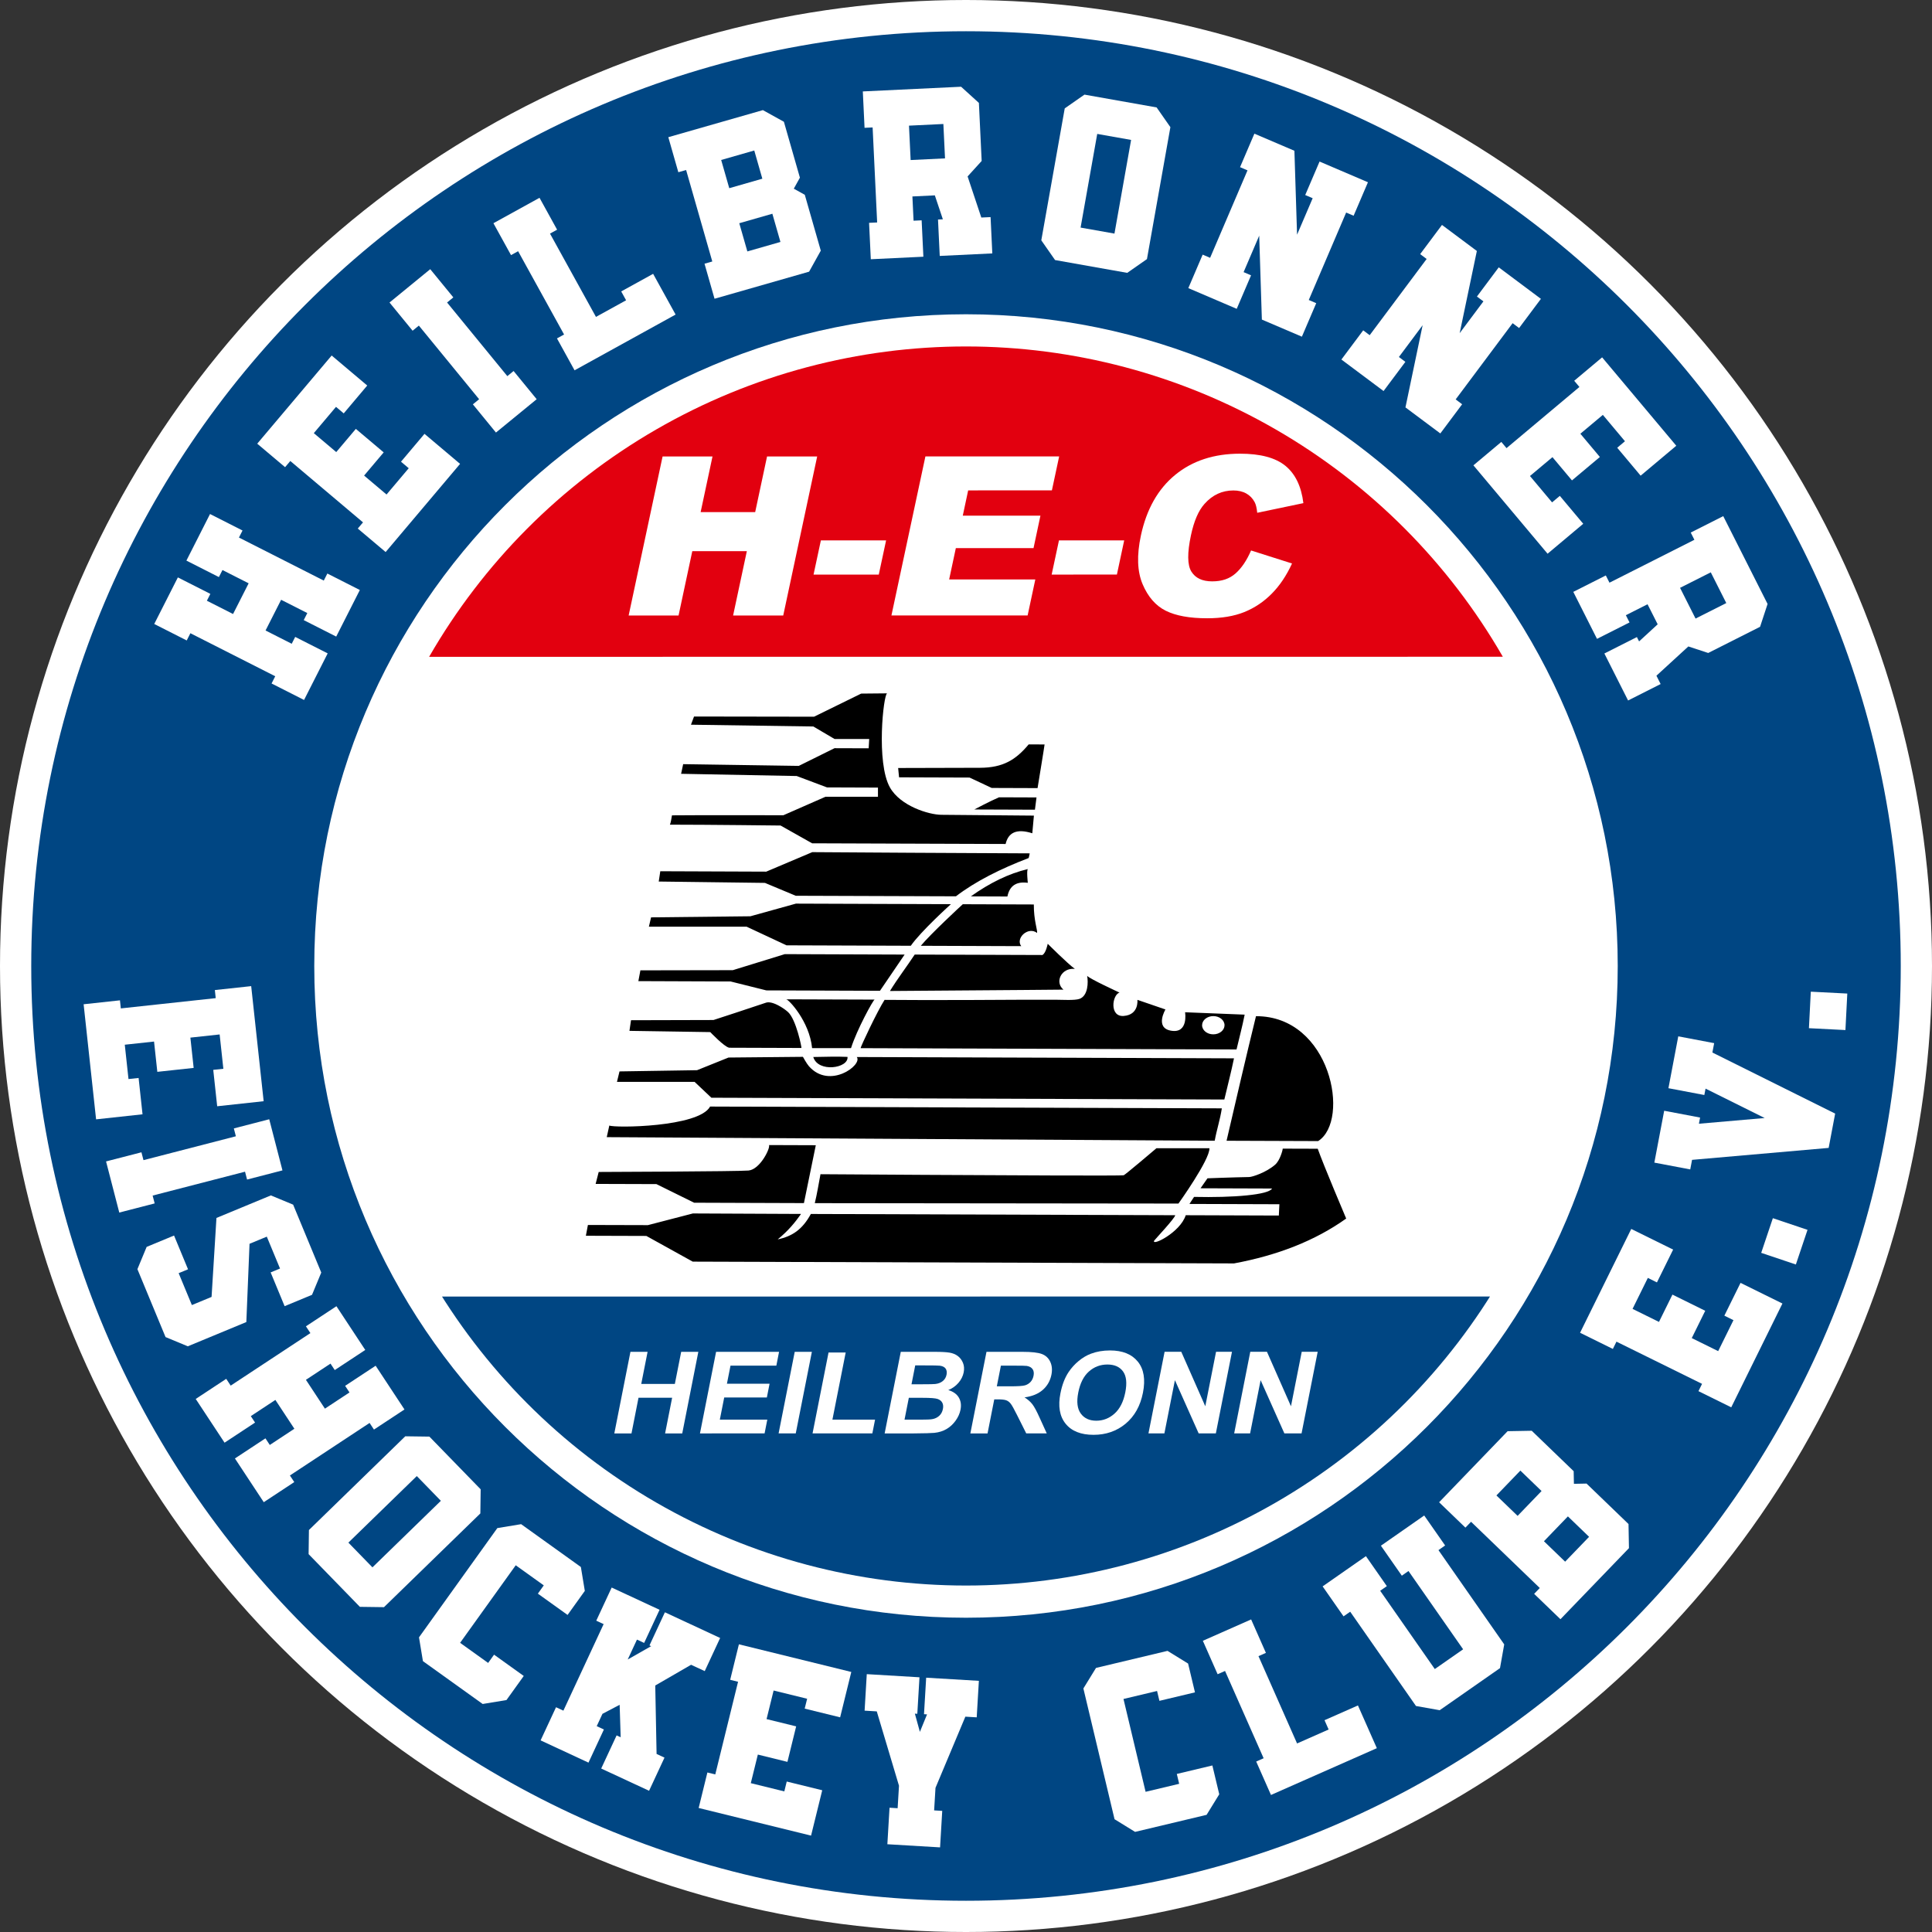
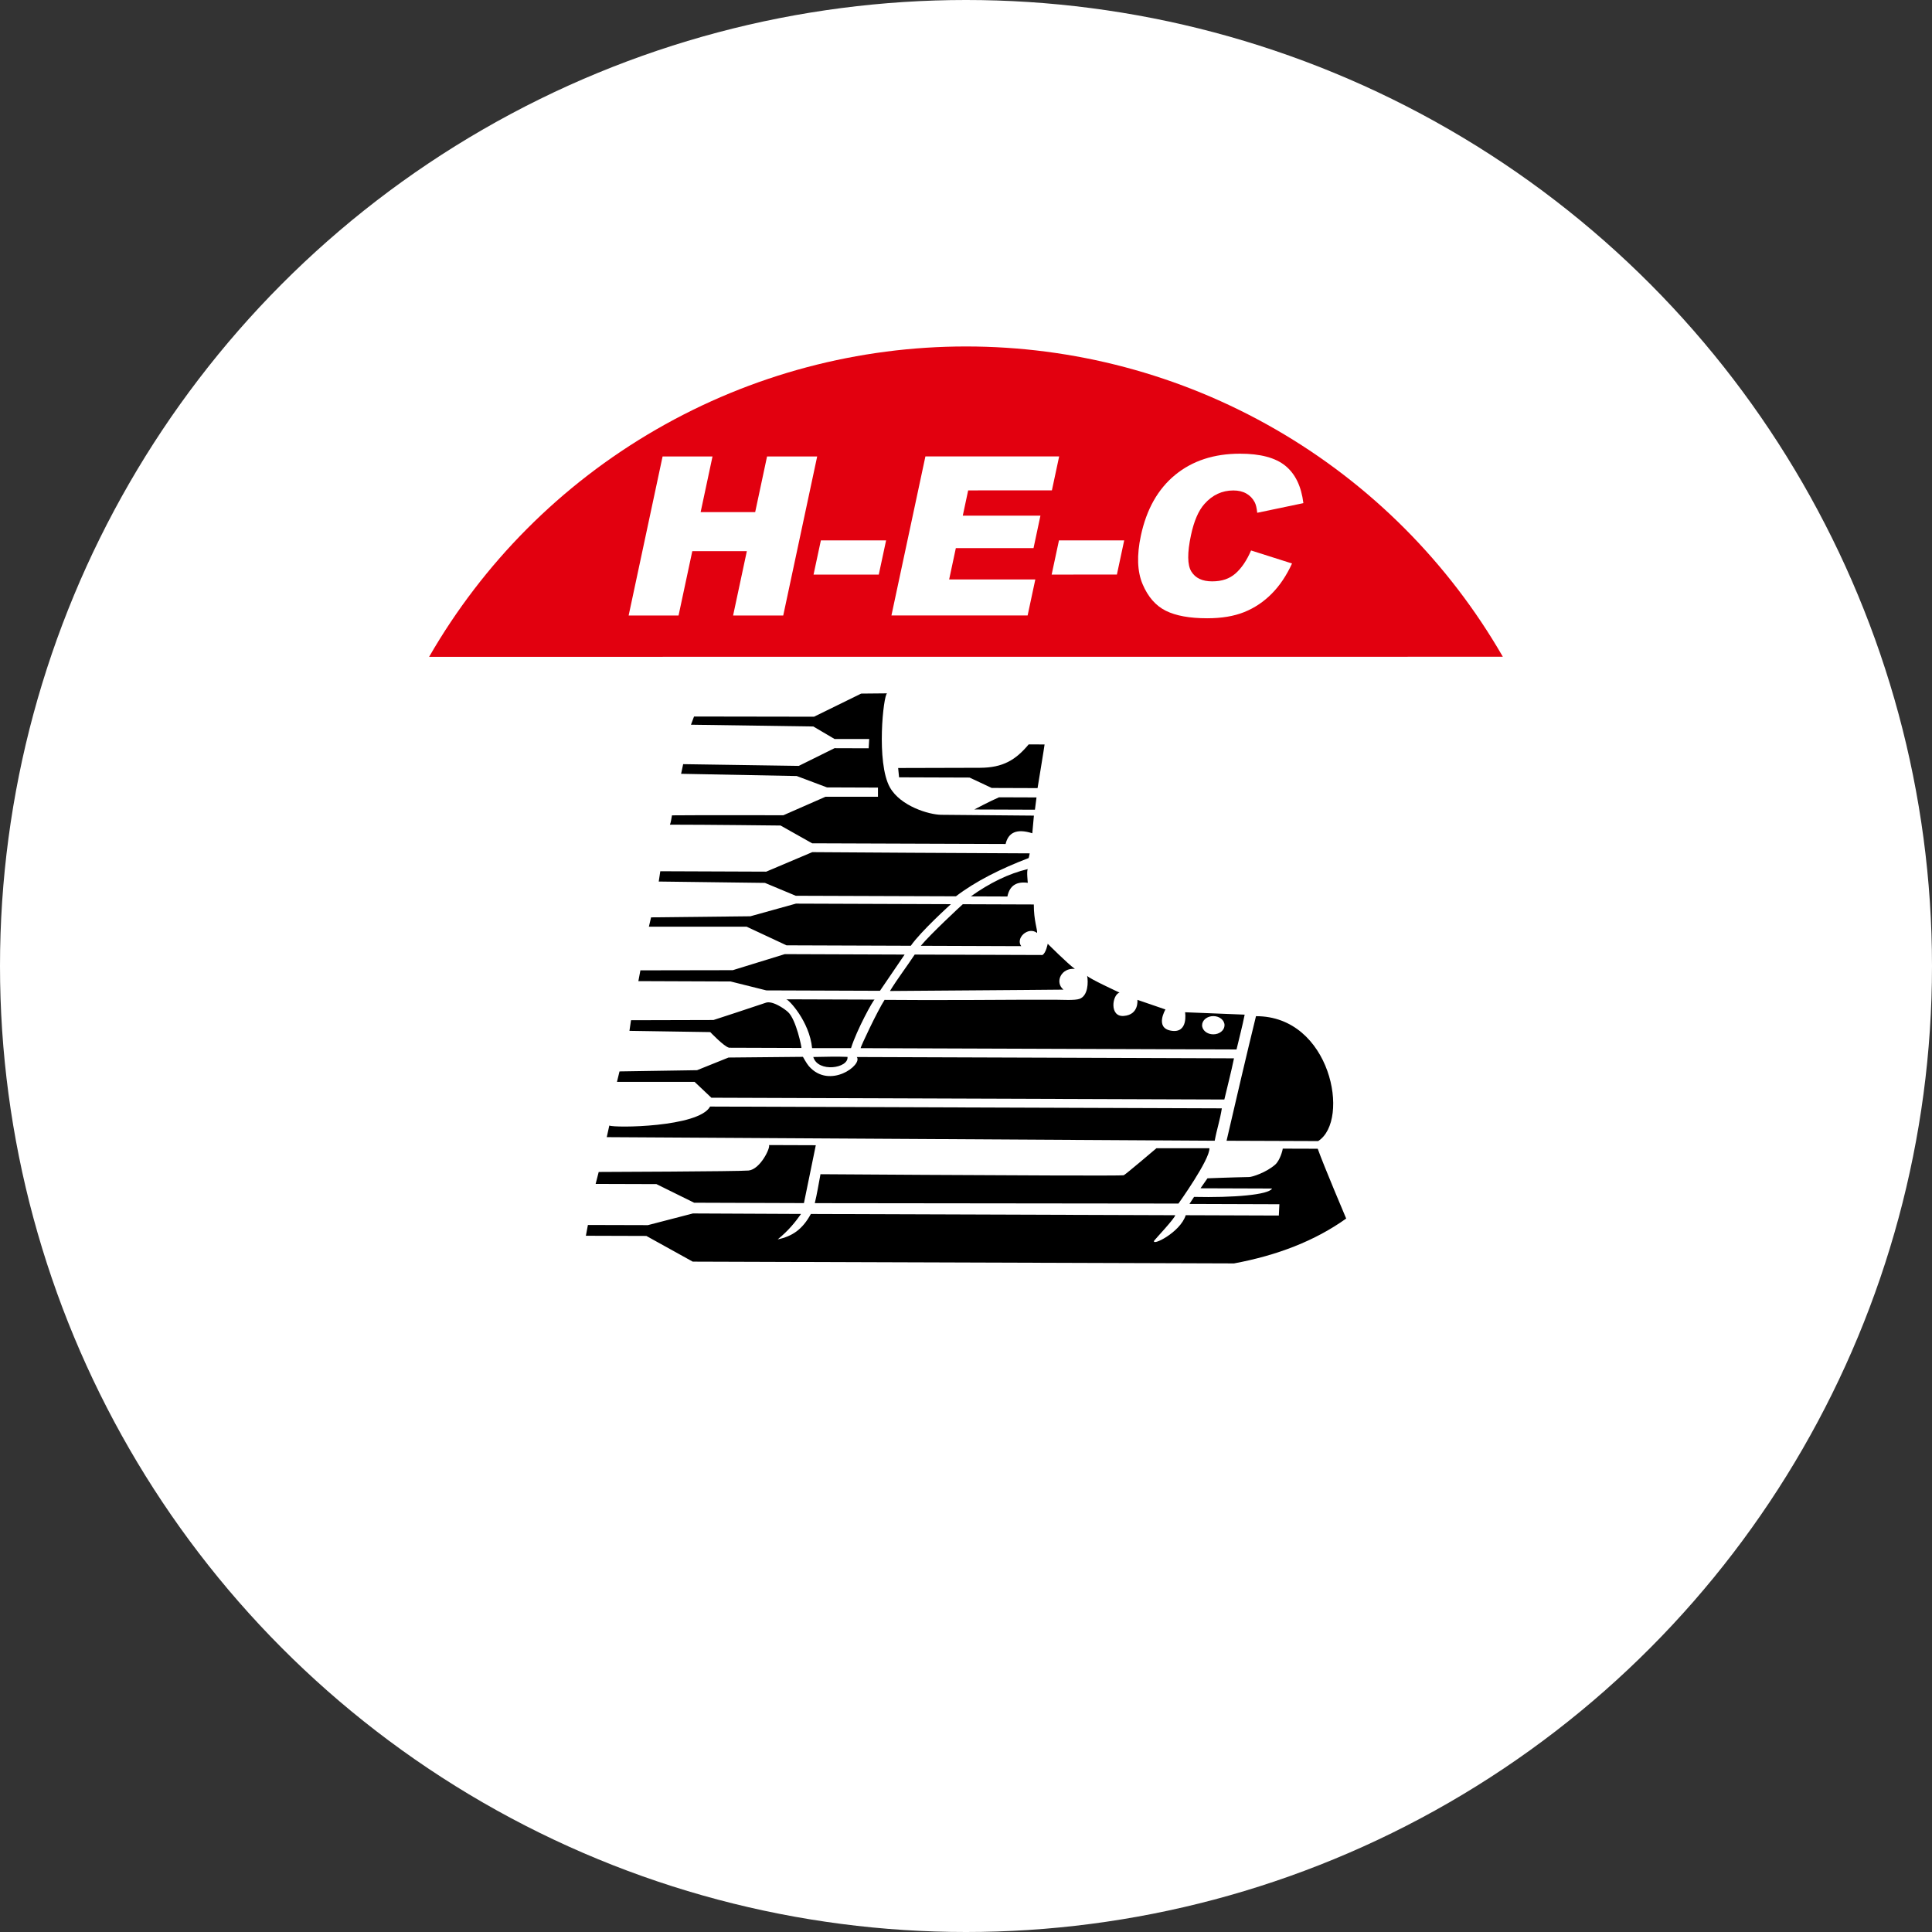
<svg xmlns="http://www.w3.org/2000/svg" id="a" data-name="Ebene 1" width="713" height="713" viewBox="0 0 713 713">
  <rect x="0" y="0" width="713" height="713" fill="#333333" stroke="none" />
  <defs>
    <clipPath id="b">
-       <circle cx="356.5" cy="356.5" r="228.64" style="fill: none;" />
-     </clipPath>
+       </clipPath>
    <clipPath id="c">
      <circle cx="356.5" cy="356.5" r="228.64" style="fill: none;" />
    </clipPath>
  </defs>
  <circle cx="356.5" cy="356.5" r="356.5" style="fill: #fff;" />
  <g>
-     <path d="M356.5,11.53C165.98,11.53,11.53,165.98,11.53,356.5s154.45,344.97,344.97,344.97,344.97-154.45,344.97-344.97S547.02,11.53,356.5,11.53Zm0,585.49c-132.83,0-240.52-107.68-240.52-240.52S223.67,115.98,356.5,115.98s240.52,107.68,240.52,240.52-107.68,240.52-240.52,240.52Z" style="fill: #004683;" />
    <g>
      <path d="M88.18,198.38l31.31,15.88,1.32-2.6,11.99,6.08-8.72,17.19-11.99-6.08,1.32-2.6-9.66-4.9-5.75,11.33,9.66,4.9,1.28-2.53,11.99,6.08-8.72,17.19-11.99-6.08,1.35-2.67-31.31-15.88-1.35,2.67-11.99-6.08,8.72-17.19,11.99,6.08-1.28,2.53,9.66,4.9,5.75-11.33-9.66-4.9-1.32,2.6-11.99-6.08,8.72-17.19,11.99,6.08-1.32,2.6Z" style="fill: #fff;" />
      <path d="M135.52,142.28l-8.67,10.28-2.85-2.41-8.19,9.7,8.28,6.99,7.23-8.56,10.28,8.67-7.23,8.56,8.28,6.99,8.19-9.7-2.85-2.41,8.67-10.28,13.13,11.08-27.47,32.54-10.28-8.67,1.93-2.28-26.83-22.65-1.93,2.28-10.28-8.67,27.47-32.54,13.13,11.08Z" style="fill: #fff;" />
      <path d="M164.99,111.64l22.24,27.17,2.31-1.89,8.52,10.41-15.03,12.3-8.52-10.41,2.31-1.89-22.24-27.17-2.31,1.89-8.52-10.41,15.03-12.3,8.52,10.41-2.31,1.89Z" style="fill: #fff;" />
      <path d="M241.03,101.05l8.3,15.04-37.29,20.57-6.49-11.77,2.62-1.44-16.96-30.74-2.62,1.44-6.49-11.77,17.01-9.38,6.49,11.77-2.62,1.44,16.96,30.74,11.12-6.13-1.8-3.27,11.77-6.49Z" style="fill: #fff;" />
      <path d="M295.21,65.56l-2.26,4.07,4.06,2.26,5.9,20.61-4.31,7.76-34.9,9.99-3.7-12.93,2.87-.82-9.66-33.76-2.87,.82-3.7-12.93,34.9-9.99,7.76,4.3,5.9,20.61Zm-16.85-10.02l-12.21,3.5,2.98,10.41,12.21-3.5-2.98-10.41Zm6.68,23.34l-12.21,3.5,2.98,10.41,12.21-3.5-2.98-10.41Z" style="fill: #fff;" />
      <path d="M365.57,80.09l.64,13.43-19.4,.93-.64-13.43,1.79-.09-2.96-8.83-8.28,.4,.43,8.95,2.98-.14,.64,13.43-19.4,.93-.64-13.43,2.98-.14-1.67-35.07-2.98,.14-.64-13.43,36.27-1.73,6.57,5.97,1.02,21.42-5.19,5.71,5.06,15.17,3.43-.16Zm-16.81-21.64l-.61-12.69-12.69,.61,.61,12.69,12.69-.61Z" style="fill: #fff;" />
      <path d="M431.93,46.93l-8.65,48.69-7.28,5.08-26.63-4.73-5.08-7.28,8.65-48.69,7.28-5.08,26.63,4.73,5.08,7.28Zm-27,2.49l-6.14,34.57,12.5,2.22,6.14-34.57-12.5-2.22Z" style="fill: #fff;" />
      <path d="M496.8,78.43l-13.8,32.28,2.75,1.18-5.29,12.36-14.77-6.31-.98-30.97-5.76,13.46,2.75,1.18-5.29,12.36-17.86-7.64,5.29-12.36,2.75,1.18,13.8-32.28-2.75-1.18,5.29-12.36,14.77,6.31,.98,30.97,5.76-13.46-2.75-1.17,5.29-12.36,17.86,7.64-5.29,12.36-2.75-1.18Z" style="fill: #fff;" />
      <path d="M558.23,119.27l-21.02,28.13,2.39,1.79-8.05,10.77-12.87-9.61,6.34-30.33-8.76,11.73,2.39,1.79-8.05,10.77-15.56-11.63,8.05-10.77,2.39,1.79,21.02-28.13-2.39-1.79,8.05-10.77,12.87,9.61-6.34,30.33,8.76-11.73-2.39-1.79,8.05-10.77,15.56,11.63-8.05,10.77-2.39-1.79Z" style="fill: #fff;" />
      <path d="M605.47,175.54l-8.64-10.3,2.86-2.4-8.16-9.73-8.3,6.96,7.2,8.58-10.3,8.64-7.2-8.58-8.3,6.96,8.16,9.73,2.86-2.4,8.64,10.3-13.16,11.05-27.37-32.62,10.3-8.64,1.92,2.29,26.9-22.57-1.92-2.29,10.3-8.64,27.37,32.62-13.16,11.05Z" style="fill: #fff;" />
      <path d="M612.84,252.45l-12,6.06-8.75-17.34,12-6.06,.81,1.6,6.86-6.31-3.74-7.4-8,4.04,1.35,2.67-12,6.06-8.75-17.34,12-6.06,1.35,2.67,31.34-15.83-1.35-2.67,12-6.06,16.36,32.41-2.77,8.43-19.14,9.66-7.33-2.41-11.78,10.8,1.55,3.07Zm12.9-24.17l11.34-5.72-5.72-11.34-11.34,5.72,5.72,11.34Z" style="fill: #fff;" />
    </g>
    <g>
      <path d="M80.15,408.24l-1.45-13.41,3.73-.4-1.37-12.67-10.8,1.17,1.21,11.18-13.41,1.45-1.21-11.18-10.8,1.17,1.37,12.67,3.73-.4,1.45,13.41-17.14,1.86-4.6-42.47,13.41-1.45,.32,2.98,35.02-3.79-.32-2.98,13.41-1.45,4.6,42.47-17.14,1.86Z" style="fill: #fff;" />
      <path d="M90.43,432.41l-34.1,8.81,.75,2.9-13.06,3.37-4.88-18.87,13.06-3.37,.75,2.9,34.1-8.81-.75-2.9,13.06-3.38,4.88,18.87-13.06,3.38-.75-2.9Z" style="fill: #fff;" />
      <path d="M115.15,477.85l-10.11,4.19-5.16-12.46,3.46-1.43-4.88-11.77-6.37,2.64-1.18,28.88-21.6,8.95-8.22-3.41-10.38-25.06,3.41-8.22,10.11-4.19,5.16,12.46-3.46,1.43,4.88,11.77,7.27-3.01,1.8-29.14,20.08-8.32,8.22,3.41,10.38,25.06-3.41,8.22Z" style="fill: #fff;" />
      <path d="M136.4,525.13l-29.41,19.39,1.61,2.44-11.26,7.42-10.64-16.14,11.26-7.42,1.61,2.44,9.07-5.98-7.01-10.64-9.07,5.98,1.57,2.38-11.26,7.42-10.64-16.14,11.26-7.42,1.65,2.5,29.41-19.38-1.65-2.5,11.26-7.42,10.64,16.14-11.26,7.42-1.57-2.38-9.07,5.98,7.01,10.64,9.07-5.98-1.61-2.44,11.26-7.42,10.64,16.14-11.26,7.42-1.61-2.44Z" style="fill: #fff;" />
      <path d="M177.27,558.53l-35.56,34.59-8.9-.12-18.92-19.45,.12-8.9,35.56-34.59,8.9,.12,18.92,19.45-.12,8.9Zm-23.45-13.79l-25.25,24.56,8.88,9.13,25.25-24.56-8.88-9.13Z" style="fill: #fff;" />
-       <path d="M215.84,587.1l-6.38,8.89-10.96-7.86,2.18-3.05-10.35-7.42-20.53,28.62,10.35,7.42,2.18-3.05,10.96,7.86-6.38,8.89-8.78,1.45-22.05-15.81-1.45-8.78,28.91-40.32,8.78-1.45,22.05,15.81,1.45,8.78Z" style="fill: #fff;" />
      <path d="M241.82,622.02l.49,25.27,2.92,1.36-5.69,12.23-17.67-8.21,5.69-12.23,1.5,.7-.38-11.99-6.34,3.33-2.12,4.55,2.65,1.23-5.69,12.23-17.67-8.21,5.69-12.23,2.72,1.26,14.85-31.94-2.72-1.26,5.69-12.23,17.67,8.21-5.69,12.23-2.65-1.23-3.41,7.34,8.64-4.91-.61-.28,5.69-12.23,20.39,9.48-5.69,12.23-5.03-2.34-13.23,7.65Z" style="fill: #fff;" />
      <path d="M310.07,633.78l-13.1-3.22,.9-3.64-12.37-3.04-2.6,10.55,10.92,2.68-3.22,13.1-10.92-2.69-2.6,10.55,12.37,3.04,.89-3.64,13.1,3.22-4.12,16.74-41.48-10.2,3.22-13.1,2.91,.72,8.41-34.2-2.91-.72,3.22-13.1,41.48,10.2-4.12,16.74Z" style="fill: #fff;" />
-       <path d="M345.24,659.82l-.5,8.3,2.99,.18-.8,13.47-19.45-1.16,.8-13.47,2.99,.18,.5-8.3-8.2-27.44-4.49-.27,.8-13.47,19.45,1.16-.8,13.47-.9-.05,1.85,6.72,2.64-6.45-1.12-.07,.8-13.47,19.45,1.16-.8,13.47-4.19-.25-11.03,26.29Z" style="fill: #fff;" />
      <path d="M438.46,613.92l2.54,10.64-13.12,3.13-.87-3.64-12.39,2.95,8.16,34.26,12.39-2.95-.87-3.64,13.12-3.13,2.54,10.64-4.67,7.58-26.39,6.29-7.58-4.67-11.5-48.26,4.66-7.58,26.39-6.29,7.58,4.67Z" style="fill: #fff;" />
      <path d="M501.15,629.4l6.97,15.76-39.07,17.27-5.45-12.34,2.74-1.21-14.24-32.22-2.74,1.21-5.45-12.34,17.82-7.88,5.45,12.34-2.74,1.21,14.24,32.22,11.65-5.15-1.52-3.43,12.34-5.45Z" style="fill: #fff;" />
      <path d="M533.32,570.35l-2.46,1.72,24.27,34.79-1.56,8.76-22.25,15.53-8.76-1.56-24.27-34.79-2.46,1.71-7.72-11.06,15.98-11.15,7.72,11.06-2.46,1.71,20.16,28.89,10.45-7.29-20.16-28.89-2.46,1.72-7.72-11.06,15.98-11.15,7.72,11.06Z" style="fill: #fff;" />
      <path d="M580.76,542.94l.09,4.66,4.66-.09,15.49,14.93,.16,8.9-25.28,26.23-9.71-9.36,2.08-2.16-25.36-24.44-2.08,2.16-9.71-9.36,25.28-26.23,8.9-.16,15.49,14.93Zm-19.67-.22l-8.84,9.17,7.82,7.54,8.84-9.17-7.82-7.54Zm17.54,16.9l-8.84,9.17,7.82,7.54,8.84-9.17-7.82-7.54Z" style="fill: #fff;" />
      <path d="M617.46,461.17l-5.97,12.1-3.36-1.66-5.64,11.43,9.75,4.81,4.97-10.08,12.1,5.97-4.97,10.08,9.75,4.81,5.64-11.43-3.36-1.66,5.97-12.1,15.46,7.62-18.89,38.31-12.1-5.97,1.33-2.69-31.59-15.58-1.33,2.69-12.1-5.97,18.89-38.31,15.46,7.62Z" style="fill: #fff;" />
      <path d="M654.27,449.57l12.79,4.3-4.3,12.79-12.79-4.3,4.3-12.79Z" style="fill: #fff;" />
      <path d="M632.61,384.97l-.66,3.46,45.31,22.54-2.4,12.66-50.41,4.41-.67,3.53-13.25-2.51,3.63-19.14,13.25,2.51-.43,2.28,24.27-2.11-21.82-10.85-.45,2.36-13.25-2.51,3.63-19.14,13.25,2.51Z" style="fill: #fff;" />
-       <path d="M668.27,365.98l13.47,.69-.69,13.47-13.47-.69,.69-13.47Z" style="fill: #fff;" />
    </g>
  </g>
  <g>
    <circle cx="356.5" cy="356.5" r="228.64" style="fill: #fff;" />
    <g style="clip-path: url(#b);">
      <polygon points="584.49 478.47 148.85 478.49 120.47 597.56 556.11 597.54 584.49 478.47" style="fill: #004683;" />
    </g>
    <g style="clip-path: url(#c);">
      <polygon points="586.18 118.91 151.25 118.94 122.16 242.4 557.08 242.37 586.18 118.91" style="fill: #e2000f;" />
    </g>
    <path d="M382.9,290.85l-16.92-.06-8.16-3.83-26.02-.09-.34-3.44,30.21-.08c8.49-.02,13.21-2.93,17.96-8.63l5.87,.02c.06,0-2.59,16.11-2.59,16.11Zm-.96,7.97l-22.38-.08s5.94-3.14,9.13-4.5l13.83,.05-.58,4.53Zm-81.5-34.33l17.37-8.52,9.57-.09c-1.36,.47-4.09,25.59,1.04,34.71,3.91,6.94,14.45,10.07,18.93,10.11,6.89,.06,34.21,.3,34.21,.3l-.59,6.52c-5.84-1.86-8.87-.23-9.85,3.95l-71.4-.25-11.65-6.56s-26.9-.32-40.83-.32c.4-.99,.52-2.27,.75-3.44,11.25-.12,41.1-.03,41.1-.03l15.56-6.83h19.36v-3.38l-18.81-.07-11.17-4.2-42.67-.82,.76-3.56,42.67,.64,13.19-6.53,12.6,.04,.2-3.44h-12.8l-7.82-4.61-45.16-.66,1.13-3.02s44,.09,44.3,.07Zm71.34,66.36l-13.49-.05c6.91-4.92,13.92-8.4,21.05-10.08-.55,.39-.03,5.08-.03,5.08-3.98-.54-6.68,.85-7.53,5.05Zm-89.01-9.17s14.84-6.31,17-7.2c9.82,.08,23.29,.16,36.38,.23,22.48,.13,43.87,.22,43.87,.22-.13,.81-.4,1.73-.4,1.73-10.36,3.96-19.54,8.55-26.84,14.12l-59.11-.2-11.37-4.75-39.19-.5,.57-3.8,39.1,.15Zm57.06,27.36c3.42-4.18,14.93-14.87,15.49-15.34l26.21,.09c-.04,5.81,1.38,9.36,1.21,10.51-3.3-2.53-8.06,1.92-5.86,4.87l-37.05-.13Zm11.1-15.36s-11.03,9.93-14.8,15.35l-45.87-.16-14.7-6.87h-36.09s.81-3.45,.81-3.45l36.64-.4,16.81-4.67,57.2,.2Zm-26.18,31.97l-41.94-.15-13.17-3.29-34.05-.13,.75-3.98,34.1-.06,19.19-5.92,44.22,.16-9.1,13.37Zm59.94-13.2c1.34-.72,1.97-4.16,1.97-4.16,0,0,7.36,7.37,10.01,9.27-5.06-.48-7.52,4.95-4.2,7.66l-14.82,.13-49.21,.37c2.86-4.65,6.07-8.81,9.13-13.44l47.13,.16Zm63.1,22.54c2.28,0,4.13,1.52,4.12,3.38-.01,1.86-1.88,3.36-4.16,3.35-2.28,0-4.13-1.52-4.12-3.38,.01-1.86,1.88-3.36,4.16-3.35Zm-133.72,11.81h-14.37c-.96-9.89-8.7-18.04-9.56-18.01l32.63,.11s0,0,.01,0h-.01c-.52,.12-6.57,11.13-8.7,17.9Zm63.76-17.85s8.77,0,11.85,0c2.27,0,6.98,.32,8.74-.33,3.15-1.17,3.24-6.14,2.79-8.5,.68,1.01,11.95,6.19,11.95,6.19-2.71,.78-3.83,9.04,1.56,8.62,5.7-.44,5.02-5.9,5.04-5.94l10.35,3.55s-4,6.72,1.98,7.82c6.6,1.21,5.26-6.79,5.26-6.79,0,0,19.16,.74,21.99,.88-.87,4.42-2,8.56-3,12.85l-138.71-.48c-.2-.26,6.23-13.82,8.82-17.82,16.23,.19,51.38-.05,51.38-.05Zm-82.09,17.8l-26.71-.09v-.02c-1.84-.41-6.91-5.75-6.91-5.75l-29.82-.46,.57-3.92,30.44-.08s14.58-4.74,19.36-6.39c2.33-.8,6.66,2.07,8.17,3.47,3,2.79,5.06,13.13,4.93,13.24h-.02Zm17.03,3.29c.47,4.23-10.9,5.9-12.63,.04,4.99-.11,9.01-.19,12.63-.04Zm139.08,15.73l-189.32-.66-6.19-5.85h-28.65l.94-3.86,28.62-.45,11.61-4.67,27.46-.26s1.35,2.48,2.2,3.45c7.64,8.72,19.96-.52,17.67-3.38l139.21,.48c-1.06,5.19-2.38,10.13-3.56,15.2Zm34.61,15.34l-33.8-.12c3.57-15.38,7.13-30.76,10.86-45.97,27.61-.09,34.94,38.48,22.94,46.09Zm-35.54-12.08c-.65,4.21-1.88,7.84-2.63,11.95-8.1-.03-224.37-1.32-224.37-1.32l.95-4.29c1.7,.94,33.04,.68,37.19-7l188.86,.66Zm-36.21,24.69c.5-.12,12.09-9.98,12.09-9.98h19.54c.21,4.18-11.43,20.43-11.43,20.43l-134.21-.15c.84-3.44,1.42-7.1,2.1-10.68,0,0,17.32,.12,38.34,.24,32.02,.19,72.6,.37,73.56,.15Zm-130.93-11.14l17.29,.06-4.38,21.36-40.52-.14-13.92-6.87-22.43-.07,1.13-4.41s51.81-.18,55.32-.53c4.33-.44,8.15-8.48,7.52-9.39Zm149.94,25.88c-.1,1.12-7.62,9.1-7.77,9.39-1.14,2.24,9.62-2.97,11.64-9.38l34.36,.12,.21-4.17-33.2-.11,1.71-2.6c14.42,.33,27.59-.75,28.78-3.09l-26.4-.09,2.57-3.68s9.33-.36,15.4-.47c1.13-.02,6.25-1.66,9.56-4.55,1.8-1.57,2.81-5.39,2.81-5.93l12.92,.04c2.11,5.99,10.5,25.76,10.5,25.76-11.5,8.22-25.43,13.59-41.4,16.56l-199.76-.66-17.11-9.48-22.32-.07,.75-3.98,22.14,.06,16.6-4.31,39.92,.18c-2.07,2.91-4.54,6.09-8.62,9.39,5.32-1.12,9.1-3.6,12.24-9.38l134.46,.46Z" style="fill-rule: evenodd;" />
    <g>
      <polygon points="244.53 168.45 262.95 168.45 258.57 188.99 278.7 188.99 283.08 168.45 301.58 168.45 289.05 227.15 270.55 227.15 275.62 203.4 255.49 203.4 250.42 227.15 232 227.15 244.53 168.45" style="fill: #fff;" />
      <polygon points="302.94 199.44 327.01 199.44 324.31 212.05 300.24 212.05 302.94 199.44" style="fill: #fff;" />
      <polygon points="341.52 168.44 390.88 168.44 388.2 180.97 357.3 180.98 355.31 190.31 383.97 190.3 381.42 202.28 352.75 202.28 350.28 213.85 382.08 213.85 379.24 227.14 328.98 227.14 341.52 168.44" style="fill: #fff;" />
      <polygon points="390.81 199.43 414.88 199.43 412.19 212.04 388.11 212.05 390.81 199.43" style="fill: #fff;" />
      <path d="M461.7,203.15l15.12,4.8c-2.04,4.46-4.54,8.18-7.51,11.17-2.97,2.99-6.35,5.25-10.13,6.77-3.78,1.52-8.34,2.28-13.68,2.28-6.48,0-11.57-.93-15.28-2.78-3.71-1.85-6.56-5.12-8.54-9.79-1.98-4.67-2.2-10.65-.64-17.94,2.08-9.72,6.29-17.18,12.65-22.4,6.36-5.22,14.34-7.83,23.94-7.83,7.51,0,13.09,1.49,16.75,4.48,3.66,2.99,5.87,7.58,6.63,13.77l-17.03,3.56c-.19-1.79-.5-3.1-.95-3.92-.73-1.39-1.77-2.46-3.1-3.2-1.33-.75-2.92-1.12-4.76-1.12-4.17,0-7.73,1.66-10.66,4.97-2.21,2.46-3.87,6.31-4.99,11.57-1.39,6.51-1.34,10.98,.15,13.39,1.49,2.42,4.05,3.62,7.68,3.62s6.4-.97,8.62-2.92c2.22-1.95,4.13-4.78,5.74-8.49Z" style="fill: #fff;" />
    </g>
    <g>
      <polygon points="226.71 529 232.66 498.9 238.99 498.9 236.65 510.74 249.05 510.74 251.39 498.89 257.72 498.89 251.78 529 245.45 529 248.05 515.83 235.64 515.84 233.05 529 226.71 529" style="fill: #fff;" />
      <polygon points="258.32 529 264.27 498.89 287.51 498.89 286.51 503.98 269.59 503.99 268.27 510.66 284.01 510.66 283.01 515.73 267.27 515.73 265.65 523.92 283.17 523.92 282.17 528.99 258.32 529" style="fill: #fff;" />
      <polygon points="287.34 528.99 293.29 498.89 299.62 498.89 293.67 528.99 287.34 528.99" style="fill: #fff;" />
      <polygon points="299.87 528.99 305.77 499.14 312.1 499.14 307.2 523.92 322.94 523.92 321.94 528.99 299.87 528.99" style="fill: #fff;" />
      <path d="M335.4,515.87l-1.59,8.05h5.86c2.28,0,3.74-.06,4.38-.19,.97-.16,1.82-.56,2.54-1.2,.72-.64,1.18-1.49,1.39-2.56,.18-.9,.1-1.67-.23-2.3-.33-.63-.9-1.09-1.71-1.38-.81-.29-2.65-.43-5.53-.43h-5.11Zm2.36-11.97l-1.37,6.96h4.15c2.47,0,4.01-.03,4.62-.1,1.11-.12,2.03-.48,2.77-1.08,.74-.6,1.2-1.38,1.39-2.35,.18-.93,.07-1.69-.35-2.27-.42-.58-1.15-.93-2.18-1.06-.61-.07-2.41-.1-5.39-.1h-3.64Zm-5.34-5.01h12.53c2.48,0,4.31,.1,5.49,.3,1.18,.2,2.19,.61,3.03,1.24,.84,.63,1.47,1.47,1.91,2.52,.43,1.05,.52,2.22,.27,3.52-.28,1.41-.93,2.7-1.95,3.88-1.02,1.18-2.27,2.06-3.74,2.65,1.8,.53,3.09,1.44,3.87,2.73,.77,1.29,.99,2.8,.64,4.54-.27,1.37-.86,2.7-1.78,3.99-.92,1.29-2.03,2.33-3.33,3.1-1.3,.77-2.81,1.25-4.53,1.43-1.08,.11-3.64,.18-7.68,.21h-10.67s5.95-30.1,5.95-30.1Z" style="fill: #fff;" />
      <path d="M367.87,511.62h4.68c3.04,0,4.96-.12,5.76-.37,.8-.25,1.48-.67,2.03-1.27,.55-.6,.91-1.36,1.09-2.26,.2-1.01,.08-1.83-.36-2.45-.44-.62-1.16-1.02-2.15-1.18-.5-.07-2.03-.1-4.6-.1h-4.94s-1.51,7.64-1.51,7.64Zm-9.76,17.37l5.95-30.1h13.32c3.35,0,5.73,.27,7.14,.81,1.41,.54,2.44,1.5,3.08,2.88,.64,1.38,.78,2.96,.43,4.74-.45,2.26-1.51,4.12-3.18,5.6-1.67,1.47-3.92,2.4-6.75,2.78,1.22,.77,2.18,1.61,2.89,2.53,.71,.92,1.59,2.55,2.64,4.89l2.67,5.87h-7.57s-3.28-6.55-3.28-6.55c-1.16-2.34-1.98-3.82-2.46-4.42-.48-.61-1.03-1.03-1.66-1.25-.62-.23-1.66-.34-3.12-.34h-1.28l-2.48,12.57h-6.33Z" style="fill: #fff;" />
      <path d="M397.93,513.92c-.67,3.41-.36,5.99,.93,7.75,1.29,1.76,3.2,2.64,5.72,2.64,2.52,0,4.77-.87,6.73-2.62,1.96-1.75,3.29-4.36,3.98-7.85,.68-3.45,.4-6.02-.84-7.72-1.24-1.7-3.16-2.55-5.77-2.55-2.61,0-4.88,.86-6.82,2.58-1.94,1.72-3.25,4.31-3.93,7.77Zm-6.56,.21c.6-3.07,1.59-5.64,2.96-7.72,1.02-1.53,2.26-2.91,3.73-4.13,1.47-1.22,3-2.12,4.59-2.71,2.11-.79,4.44-1.19,6.99-1.19,4.62,0,8.04,1.38,10.27,4.13,2.23,2.75,2.86,6.58,1.89,11.48-.96,4.86-3.09,8.66-6.38,11.41-3.29,2.74-7.24,4.12-11.85,4.12-4.66,0-8.1-1.36-10.31-4.1-2.21-2.73-2.85-6.49-1.9-11.28Z" style="fill: #fff;" />
      <polygon points="423.84 528.98 429.79 498.88 435.95 498.88 444.81 518.98 448.78 498.88 454.66 498.88 448.71 528.98 442.36 528.98 433.6 509.35 429.72 528.98 423.84 528.98" style="fill: #fff;" />
      <polygon points="455.47 528.98 461.41 498.88 467.57 498.88 476.43 518.98 480.4 498.88 486.29 498.88 480.34 528.98 473.99 528.98 465.23 509.35 461.35 528.98 455.47 528.98" style="fill: #fff;" />
    </g>
  </g>
</svg>